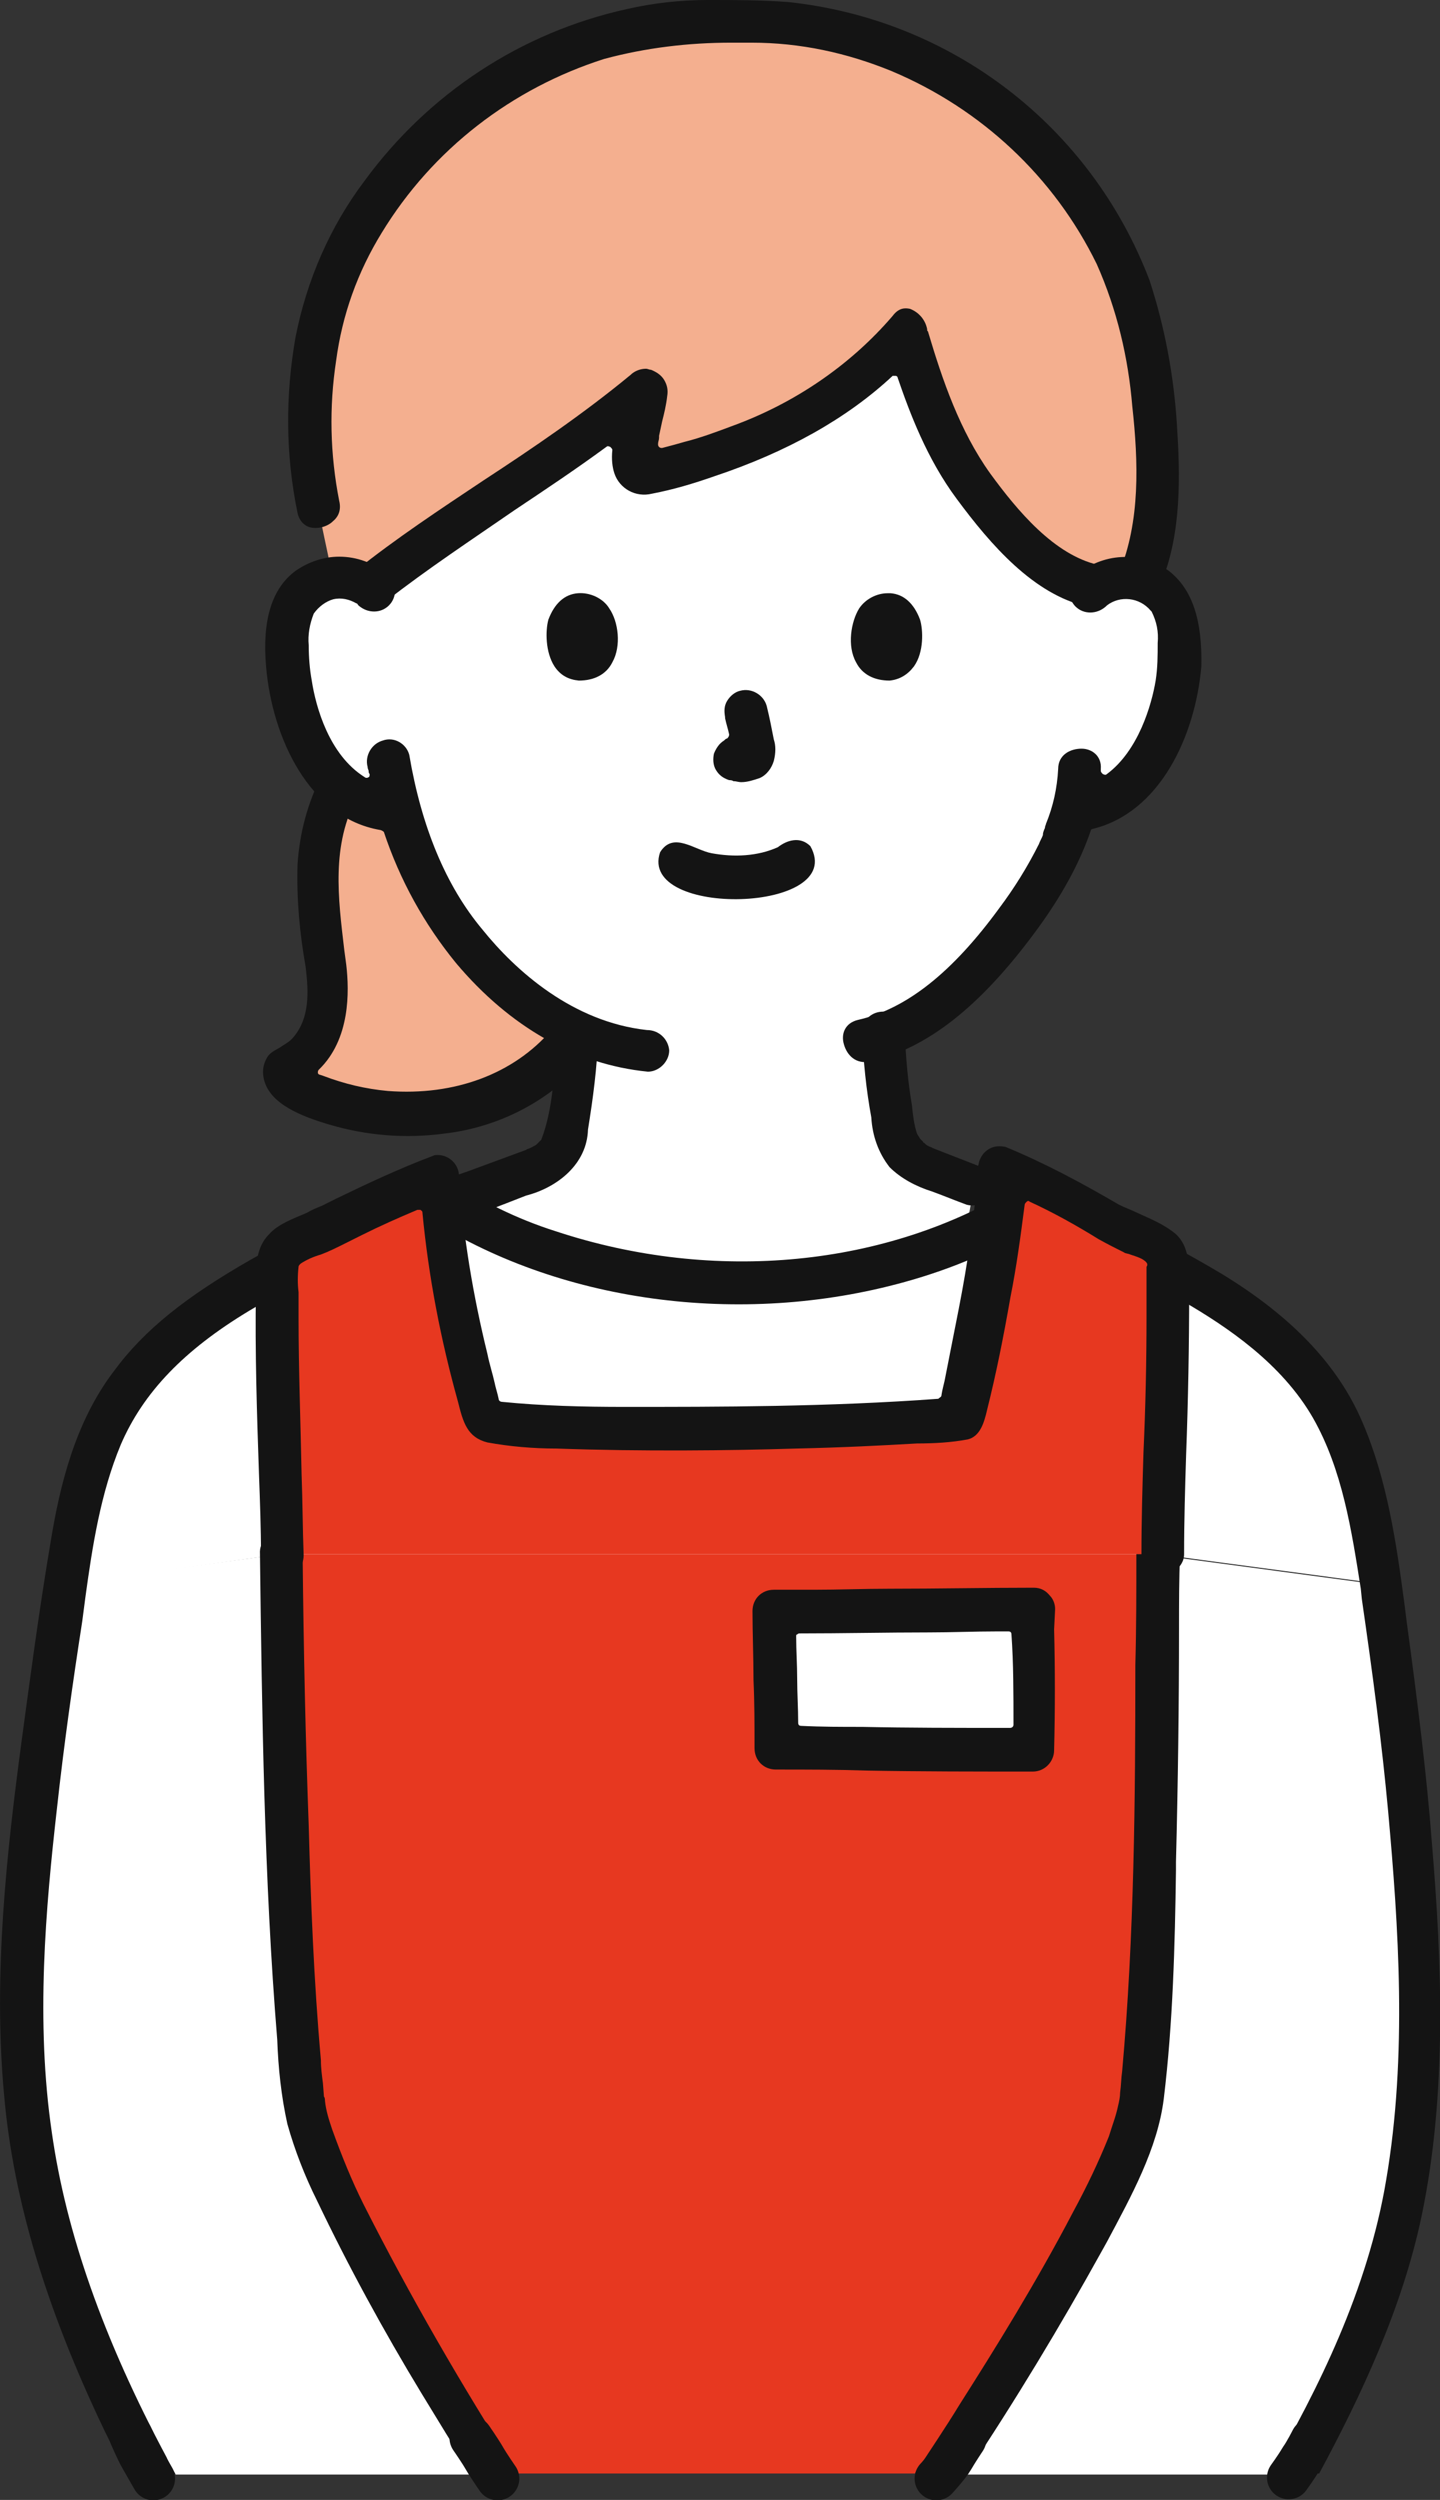
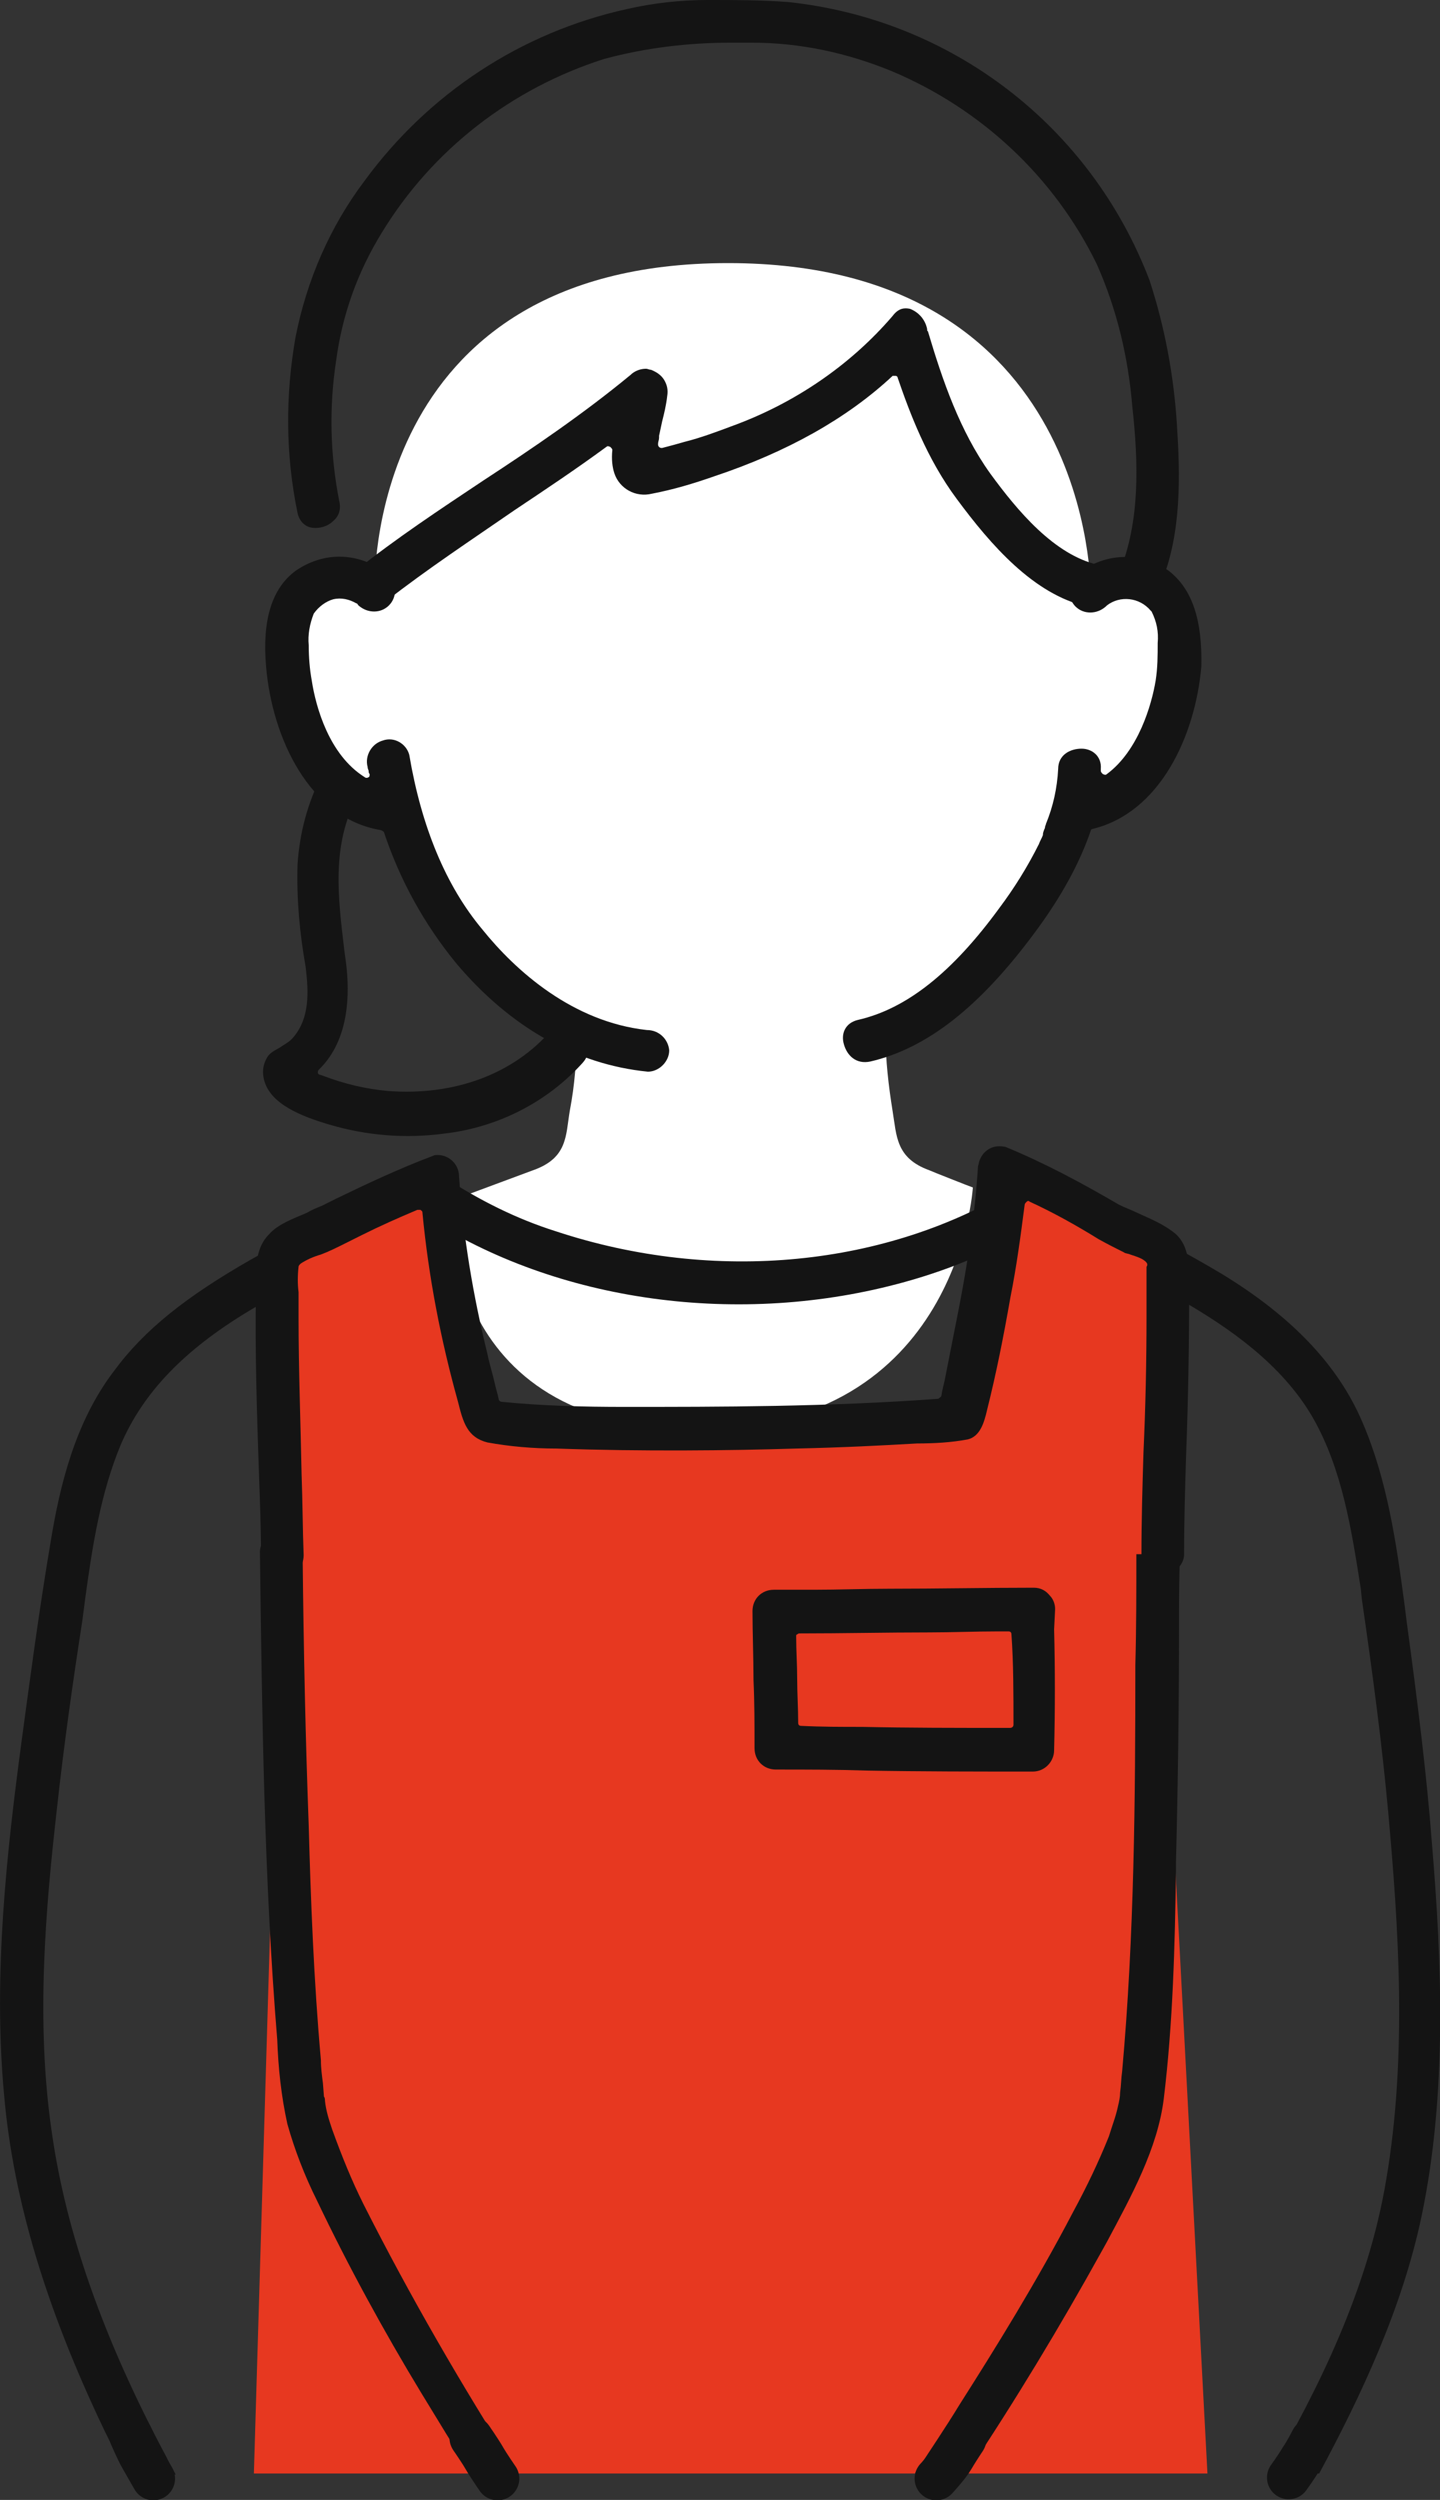
<svg xmlns="http://www.w3.org/2000/svg" id="レイヤー_1" viewBox="0 0 141.8 246.1">
  <rect x="0" y="0" width="141.8" height="246.1" fill="#333333" stroke="none" />
  <style>.st0{fill:#e73820}.st1{fill:#fff}.st3{fill:#141414}</style>
  <path class="st0" d="M114.1 153c.7-10.5.7-19.2.5-28 .2-1.4-.7-2.6-2-2.9-5.4-2.4-8.4-5.1-14-7.1-.2 6.7-3.7 23.8-4.3 24.6-13.8 1.2-46 1.3-46.8 0-.6-.8-4.2-17-4.4-23.8-5.6 2.1-8.4 3.9-13.8 6.3-.7.2-1.3.6-1.7 1.2-.3.5-.4 1.1-.4 1.7-.2 8.8-.3 17.5.5 28L25 243.5h93.9l-4.8-90.5z" />
-   <path class="st1" d="M27.6 153h86.5l21.7 2.9c-1-6.5-2.1-13.2-5.7-18.7-3.4-5.1-8.6-8.7-14-11.7-4.7-2.6-9.7-4.9-14.8-6.8-17.9 11.3-43.5 9.2-58.5-.7-5.8 2.1-11.4 4.6-16.7 7.6-5.4 3-10.6 6.5-14 11.7-3.6 5.5-4.7 12.2-5.7 18.7l21.2-3" />
  <path class="st1" d="M107.4 58.2c1.2-1 2.7-1.4 4.2-1.2 1.5.2 2.8 1.1 3.6 2.4.4.9.7 1.8.7 2.8.3 3.8-.4 7.7-2.1 11.1-.8 1.7-2 3.3-3.5 4.5-1.2 1-2.6 1.6-4.1 1.9 0 0-.3 0-.7.1-.3 1.3-.7 2.3-.9 2.9-1.2 3.4-8.4 15.4-17.4 19.1 0 2.6.3 5.1.7 7.6.4 2.4.3 4.6 3.6 5.8.2.1 4 1.6 4.3 1.7 0 0-1.4 23.8-27.1 23.8s-24.3-22.5-24.3-22.5c.6-.2 7.8-2.9 8.1-3 3.4-1.2 3.2-3.4 3.6-5.8.5-2.6.7-5.2.7-7.8-4.1-2-7.8-4.9-10.6-8.5-3.2-3.9-5.5-8.4-6.8-13.3l-1.3-.2c-1.5-.3-2.9-.9-4.1-1.9-1.5-1.2-2.6-2.8-3.5-4.5-1.7-3.4-2.5-7.3-2.1-11.1 0-1 .3-1.9.7-2.8.8-1.3 2.1-2.2 3.6-2.4 1.5-.2 3 .2 4.2 1.2 0 0-1.2-32.2 34.8-32.2s35.7 32.3 35.7 32.3z" />
-   <path d="M47.9 108.2c3.6-1.2 6.6-3.6 8.8-6.6-4.1-2-7.7-4.9-10.5-8.4-3.2-3.9-5.5-8.4-6.8-13.3l-1.3-.2c-1.5-.3-2.9-.9-4.1-1.9-.2-.2-.4-.3-.6-.5-1.1 2-1.7 4.1-2 6.3-.2 1.3-.2 2.7-.2 4 0 3.2.8 6.4 1 9.6S31 104 28 105c-1.3 2.1 10.1 6.7 19.9 3.2zM112.3 32C108.1 14.7 90.4 1.2 71.9 2.2c-18.9-1-37 13.1-40.6 30.9-.9 5.6-.9 11.3 0 16.8l1.5 7.1c1.3-.1 2.5.2 3.6.8 6.8-5.4 20.6-13.9 27.2-19.4-.5 3.2-2.5 8.8 0 8.2 10.1-2.3 19.8-6.8 25.6-13.9C90.4 37 92 41.1 94 45.1c2.2 3.6 8.5 12 14.1 12.7 1.1-.6 2.3-.9 3.6-.7.2 0 .4.1.6.1 3-6.8 1.5-18.3.3-24.1-.2-.4-.3-.8-.3-1.1z" fill="#f4af8f" />
  <path class="st3" d="M56 100.7c-.6-.1-1.2.1-1.7.7-3.7 4.3-9.5 6.5-16.1 6-2.2-.2-4.3-.7-6.4-1.5l-.3-.1c-.1 0-.2-.1-.2-.2s0-.2.1-.3c3.1-3 3-7.7 2.7-10.3l-.2-1.5c-.6-5.1-1.3-10.3 1.3-15.1.4-.7.4-1.4 0-2.1-.4-.7-1.3-1.2-2-1.1-.4 0-1.1.2-1.5 1v.1c-1.4 2.7-2.2 5.7-2.4 8.8-.1 3.4.2 6.7.8 10.1.3 2.5.4 5-1.2 6.9-.4.5-.9.7-1.3 1-.5.3-1 .5-1.3 1-.4.7-.5 1.4-.3 2.2.6 2.4 3.7 3.6 6.4 4.4 3.7 1.1 7.5 1.4 11.3.9 5.3-.6 10.2-3.1 13.7-7 .7-.8.6-1.7.4-2.1-.4-1.1-1.1-1.7-1.8-1.8zm-2 .4zm61.9-59.2c-.3-4.9-1.2-9.7-2.7-14.3C107.4 12.4 93.7 1.9 77.6.2 75 0 72.3 0 69.7 0c-2.7 0-5.4.3-8 .9-10.4 2.3-19.5 8.3-25.8 16.9-3.4 4.5-5.7 9.8-6.8 15.4-1 5.7-1 11.5.2 17.3.2.9.8 1.3 1.2 1.4.7.2 1.7 0 2.3-.6.6-.5.8-1.2.6-2-.9-4.6-1-9.2-.3-13.8.6-4.5 2.1-8.7 4.5-12.6 5-8.2 12.8-14.2 21.9-17.1 4.1-1.1 8.3-1.6 12.5-1.6h2c4.8 0 9.4 1 13.8 2.8 8.8 3.7 16 10.4 20.2 19 2 4.5 3.1 9.2 3.5 14 .6 5.5.8 11.3-1.3 16.4-.3 1.1.4 2.2 1.5 2.6 1.1.3 2.3-.4 2.6-1.5 2.1-5 1.9-10.9 1.6-15.6z" />
  <path class="st3" d="M108.1 55.6c-4.3-1-7.9-5.3-10.6-9-3-4.2-4.7-9.2-6.1-13.9 0-.1-.1-.1-.1-.2v-.1c-.2-1-.9-1.7-1.7-2-.5-.1-1.1-.1-1.7.7-4.2 4.9-9.7 8.6-15.7 10.8-1.6.6-3.2 1.2-4.8 1.6-.7.2-1.4.4-2.2.6-.1 0-.2 0-.3-.1-.1-.1-.1-.2-.1-.3 0-.2.1-.4.1-.6v-.2c.1-.5.2-.9.3-1.4.2-.8.4-1.6.5-2.5.1-.6 0-1.1-.3-1.6s-.8-.8-1.3-1c-.2 0-.3-.1-.5-.1-.5 0-1.1.2-1.5.6-4.6 3.8-9.6 7.2-14.5 10.4C43.4 50.1 39 53 35 56.2c-.8.8-.8 2.1 0 3 .8.8 2.2.8 3 0 4.1-3.2 8.5-6.1 12.7-9 3-2 6-4 9-6.2.1-.1.2-.1.4 0 .1.1.2.2.2.3-.1.9 0 1.7.2 2.3.5 1.5 2.1 2.4 3.7 2 2.1-.4 4.1-1 6.1-1.7 7.2-2.4 13.1-5.7 17.6-9.9h.3c.1 0 .2.1.2.2 1.2 3.5 2.9 8 5.8 11.9 3.4 4.6 7.6 9.4 12.8 10.6.8.2 1.5 0 2-.6.6-.6.8-1.5.6-2.3-.2-.4-.6-1-1.5-1.2z" />
  <path class="st3" d="M115.1 56.2c-2.8-2-6.6-1.8-9.2.5-.8.8-.8 2.2 0 3 .8.8 2.1.8 3 0l.1-.1c1.3-1 3.2-.8 4.3.5l.1.1c.5 1 .7 2 .6 3.1 0 1.2 0 2.4-.2 3.7-.4 2.4-1.7 6.9-4.8 9.2-.1.1-.2.1-.4 0-.1-.1-.2-.2-.2-.3v-.2c.1-1.3-.9-2-1.9-2-1.1 0-2.3.6-2.3 2-.1 1.9-.5 3.7-1.2 5.4 0 .1-.1.2-.1.4-.1.2-.2.5-.2.6v.1c-.1.3-.3.6-.4.9-1.1 2.2-2.4 4.3-3.9 6.3-4.6 6.3-9.1 9.9-13.9 11-1.3.3-1.7 1.4-1.4 2.4.3 1.1 1.2 2 2.6 1.7 5.6-1.3 10.8-5.4 16.2-12.7 2.6-3.5 4.4-6.8 5.5-10 0-.1.1-.2.2-.2 6.6-1.6 10.1-9.1 10.7-16 .1-4.6-.9-7.6-3.2-9.4zm-51.4 45.2c-7.3-.8-12.9-5.8-16.2-9.9-3.6-4.3-6-10.1-7.2-17.2-.3-1.1-1.5-1.8-2.6-1.4-1.1.3-1.8 1.5-1.5 2.6 0 .2.1.3.1.4 0 .1 0 .2.1.3 0 .1 0 .3-.1.3-.1.1-.3.1-.4 0-3.5-2.2-4.8-6.9-5.2-9.5-.2-1.1-.3-2.3-.3-3.5-.1-1 .1-2.1.5-3.1.5-.7 1.2-1.2 1.9-1.4.8-.2 1.6 0 2.3.4.1 0 .1.1.2.2.9.8 2.2.8 3 0 .8-.8.8-2.1 0-2.9-1.4-1.3-3.2-1.9-4.9-1.9-1.5 0-3 .5-4.3 1.4-2.3 1.7-3.3 4.8-2.9 9.4.6 7.1 4.3 14.9 11.2 16.1.1 0 .3.1.4.2 1.6 4.8 4 9.1 7.1 12.9 5.3 6.3 11.8 10 18.9 10.7 1.1 0 2.1-1 2.1-2.1-.1-1.1-1-2-2.2-2zm38.5 15.3c-.4-.2-1.1-.4-1.9.1h-.1c-12.8 7.9-29.8 9.6-45.5 4.4-3.8-1.2-7.4-3-10.8-5.2-.4-.3-.8-.4-1.1-.4-.7 0-1.2.4-1.6 1-.6.9-.6 2.3.6 3.1 13 8.5 31.1 11 47.3 6.5 4.7-1.3 9.2-3.2 13.3-5.8.7-.4 1-1 1-1.8 0-.7-.5-1.5-1.2-1.9z" />
-   <path class="st3" d="M56.9 99.8c-1.2 0-2.1 1-2.1 2.2-.2 3.3-.3 7.1-1.5 10.2l-.5.5c-.2.1-.5.3-.8.4-.1 0-.2.1-.2.1l-5.7 2.1c-1.6.6-4.4 1.1-3.8 3.5.3 1.1 1.5 1.8 2.6 1.5 2.3-.8 4.6-1.7 6.9-2.6 3.1-.8 6-3.1 6.1-6.5.5-3.1.9-6.1 1-9.2.1-1.2-.9-2.2-2-2.2zm39.5 15c-1.5-.6-3.1-1.2-4.6-1.8-.1-.1-.3-.1-.4-.2-.1 0-.3-.2-.4-.3 0 0-.1 0-.1-.1l-.3-.3c-.1-.2-.2-.3-.3-.5-.3-.9-.4-1.8-.5-2.8-.4-2.3-.6-4.7-.7-7.1-.1-2.8-4.1-2.8-4.2-.1.1 2.8.4 5.7.9 8.4.1 1.8.7 3.5 1.8 4.9 1.1 1.1 2.6 1.9 4.2 2.4 1.1.4 2.3.9 3.4 1.3 1.1.3 2.3-.4 2.6-1.5.4-.8-.3-2-1.4-2.3zM79.8 83.3c-1-1-2.3-.6-3.2.1-2 .9-4.3 1-6.5.6-1.7-.3-3.8-2.2-5.1-.1-2.2 6.5 18.5 6 14.8-.6zm-3.6-10.5c-.2-1-.4-2.1-.7-3.3-.3-1.1-1.5-1.8-2.6-1.5-.5.1-1 .5-1.3 1-.3.5-.3 1-.2 1.6v.1c.1.5.3 1.1.4 1.6 0 .2-.1.3-.2.4-.1 0-.2.1-.3.2-.5.3-.8.8-1 1.3-.1.5-.1 1.1.2 1.6.3.5.7.8 1.3 1 .1 0 .3 0 .4.1.3 0 .5.1.8.1.6 0 1.2-.2 1.8-.4.7-.3 1.2-1 1.4-1.7.2-.8.2-1.5 0-2.1zM60 59.9c-.6-1-1.9-1.6-3.1-1.5-1.3.1-2.3 1-2.9 2.6-.3 1.1-.3 3.2.6 4.6.6.9 1.4 1.3 2.4 1.4 1.5 0 2.7-.6 3.3-1.8.9-1.6.6-4-.3-5.3zm27.7-1.5h-.3c-1.1 0-2.2.6-2.8 1.5-.8 1.3-1.2 3.7-.3 5.3.6 1.2 1.8 1.8 3.3 1.8 1-.1 1.8-.6 2.4-1.4 1-1.4.9-3.6.6-4.6-.6-1.6-1.6-2.5-2.9-2.6z" />
-   <path class="st1" d="M101.8 158.4c-1.3 0-23.5.2-25.6.2 0 2.3.3 11.3.3 13.4 8.1 0 22.1.2 25.3.2.1-3.1 0-12.5 0-13.8zM3.4 212.9c1.9 9.9 5.9 20.5 11 30.6h.5c-5.4-10-9.6-20.5-11.5-30.6zm123.9 30.6c5-8.9 9.3-18.3 10.9-27.1 1.1-5.8 1.5-12.5 1.4-19.9.1 7.4-.4 14.2-1.4 19.9-1.7 8.8-6 18.3-10.9 27.1zM3.4 212.9c-.9-4.8-1.3-10-1.3-15.5 0 5.5.4 10.7 1.3 15.5zm-1.3-15.5c0-12.1 1.9-25.9 4.3-41.6-2.4 15.7-4.3 29.5-4.3 41.6zm137.5-.9c-.1-12.3-1.6-26.4-3.8-40.6 2.2 14.2 3.7 28.3 3.8 40.6z" />
-   <path class="st1" d="M48.7 243.5c-8-12.7-17.8-29.6-18.8-36.4-1.5-12.1-.1-36.5-2.3-54.1l-21.2 2.9c-2.4 15.6-4.3 29.4-4.3 41.6 0 5.5.4 10.7 1.3 15.5 1.9 10.1 6.1 20.6 11.4 30.6h33.9zm89.5-27c1.1-5.8 1.5-12.5 1.4-19.9-.1-12.3-1.6-26.4-3.8-40.6l-21.7-2.9c-2.2 17.6-.2 42-1.7 54.1-1 6.6-11.2 23.5-19.7 36.4h34.6c4.9-8.9 9.2-18.4 10.9-27.1z" />
  <path class="st3" d="M140 218.1c2.5-12 2-24.8 1-36.7-.5-6.6-1.4-13.8-2.5-21.9l-.2-1.6c-.8-6-1.7-12.2-4.1-17.8-2.4-5.7-7-10.5-13.9-14.7-6.7-4-13.9-7.4-21.3-9.9-.9-.3-1.5 0-1.8.3-.6.5-.9 1.4-.7 2.2.1.4.4 1.3 1.4 1.6 6.4 2.2 12.7 5.1 18.6 8.5 4.3 2.5 9.7 6.1 12.8 11.5 2.9 5.1 3.8 11.1 4.7 16.8l.1 1c1.1 7.6 2 14.4 2.6 21 1 11.1 1.9 23.9-.2 36.2-1.8 10.8-6.7 20.6-11.5 28.9h4.9c4.1-7.6 8.2-16.3 10.1-25.4zM16.4 241.9c-6.2-11.6-9.9-22.1-11.3-32-1.6-10.9-.6-22.1.5-31.8.7-6.4 1.6-12.7 2.5-18.5.1-.8.2-1.5.3-2.3.7-5.1 1.5-10.3 3.5-15.1 2.2-5.1 6.2-9.3 12.7-13.2 6-3.6 12.5-6.6 19.1-9 1-.4 1.3-1.2 1.4-1.6.2-.8-.1-1.7-.7-2.2-.3-.3-.7-.4-1-.4-.2 0-.5 0-.7.1-6.2 2.2-12.3 4.9-18 8.1-6.3 3.6-10.5 6.9-13.5 11-3.8 5-5.3 11.2-6.2 16.7-1.2 7.1-2.1 14-2.9 19.9C.7 182.1-.7 194.3.4 206.2c.9 10.4 4.2 21.2 9.9 33.1.7 1.4 1.4 2.9 2.2 4.3h4.8c-.3-.6-.7-1.2-.9-1.7zm87.5-83.5c0-.5-.2-1-.5-1.3-.4-.5-.9-.8-1.6-.8-4.7 0-9.5.1-14.2.1-2.5 0-5 .1-7.5.1h-3.9c-1.2 0-2.1.9-2.1 2.1 0 2.2.1 4.5.1 6.8.1 2.2.1 4.4.1 6.7 0 1.2.9 2.1 2.1 2.1 3 0 5.9 0 8.9.1 5.4.1 10.9.1 16.4.1 1.2 0 2.1-1 2.1-2.1.1-4 .1-8 0-11.9l.1-2zm-4.1 11.4c0 .2-.2.3-.3.3h-.6c-4.7 0-9.4 0-14-.1-2 0-4 0-6-.1-.2 0-.3-.1-.3-.3 0-1.4-.1-2.9-.1-4.3s-.1-2.8-.1-4.2c0-.1 0-.2.1-.2.1-.1.2-.1.2-.1 4.3 0 8.6-.1 12.8-.1 2.2 0 4.5-.1 6.7-.1h1.1c.2 0 .3.1.3.3.2 2.8.2 5.9.2 8.9z" />
  <path d="M114.1 153H27.6c2.2 17.6.7 42 2.3 54.1 1 6.9 10.8 23.7 18.8 36.4h44c8.5-13 18.7-29.9 19.7-36.4 1.5-12.1-.5-36.5 1.7-54.1z" fill="none" />
  <path class="st3" d="M32.7 209.6c-.3-.9-.6-1.8-.7-2.8 0-.1 0-.3-.1-.4l-.1-1.3c-.1-.8-.2-1.5-.2-2.3-.7-7.8-1-15.7-1.2-23.1-.3-8.1-.5-16.8-.6-26.7 0-1.4-1.1-2-2.2-2-1 0-2.1.6-2 2v.1c.2 15.6.4 31.8 1.7 47.7.1 2.8.4 5.6 1 8.3.7 2.5 1.7 5.1 2.9 7.5 3.1 6.5 6.6 12.9 10.3 19 1.6 2.6 3.2 5.3 4.9 7.9H51c-5.5-8.6-10.6-17.4-15.2-26.5-1.2-2.4-2.2-4.9-3.1-7.4zm75.8 12l.5-.9c2.4-4.5 5-9.2 5.6-14.1.9-7.4 1.1-15.1 1.2-22.5v-.8c.2-7.7.3-15.5.3-23 0-2.4 0-4.9.1-7.3 0-1-.5-1.5-.9-1.7-.3-.2-.8-.3-1.2-.3-.4 0-.8.1-1.2.3-.6.4-1 1-1 1.7 0 3.6 0 7.3-.1 10.9 0 13.1-.1 26.7-1.3 40-.1.7-.1 1.4-.2 2.1 0 .4-.1.9-.2 1.3-.2 1-.6 2-.9 3-1 2.5-2.2 5-3.5 7.4-3.6 6.9-7.7 13.5-11.2 19-1.4 2.3-2.9 4.5-4.4 6.8h5.1c4.8-7.2 9.2-14.5 13.3-21.9z" />
  <path class="st0" d="M114.1 153c.7-10.5.7-19.2.5-28 .2-1.4-.7-2.6-2-2.9-5.4-2.4-8.4-5.1-14-7.1-.2 6.7-3.7 23.8-4.3 24.6-13.8 1.2-46 1.3-46.8 0-.6-.8-4.2-17-4.4-23.8-5.6 2.1-8.4 3.9-13.8 6.3-.7.2-1.3.6-1.7 1.2-.3.5-.4 1.1-.4 1.7-.2 8.8-.3 17.5.5 28" />
  <path class="st3" d="M112 119.4c-.6-.3-1.2-.5-1.8-.8-3.6-2.1-7.3-4.1-11.2-5.7-.5-.1-1.1-.1-1.6.2-.5.3-.8.7-1 1.3 0 .2-.1.3-.1.5-.3 4.7-1 9.4-1.9 14-.5 2.5-.9 4.6-1.3 6.6-.1.6-.3 1.2-.4 1.9 0 .1-.2.2-.3.3-10.8.8-21.7.8-30.9.8-4 0-8.1-.1-12.1-.5-.1 0-.3-.1-.3-.3-.1-.5-.3-1.1-.4-1.6-.2-.9-.5-1.8-.7-2.8-1.4-5.7-2.4-11.6-2.8-17.5 0-1.2-1-2.1-2.1-2.1-.2 0-.3 0-.5.1-3.2 1.2-6.4 2.7-9.5 4.2l-1.4.7c-.5.2-1 .4-1.5.7-1.4.6-2.8 1.1-3.7 2.1-1.3 1.3-1.3 3.1-1.3 4.9v.7c-.1 6 .1 12.1.3 18 .1 2.7.2 5.3.2 8 0 1.4 1.2 2.1 2.2 2 1 0 2-.7 2-2-.1-2.6-.1-5.3-.2-7.9-.1-5.1-.3-10.3-.3-15.5v-2.5c-.1-.8-.1-1.6 0-2.5 0-.1.1-.2.2-.3.6-.4 1.3-.7 2-.9.8-.3 1.6-.7 2.4-1.1l1.6-.8c1.8-.9 3.6-1.7 5.5-2.5h.3c.1.1.2.1.2.3.6 6.3 1.8 12.5 3.5 18.6.5 2 .9 3.5 2.9 4 2.2.4 4.5.6 6.8.6 8.5.3 17.1.2 23.6 0 4.6-.1 8.4-.3 11.9-.5 1.7 0 3.4-.1 5-.4 1.2-.3 1.6-1.6 1.9-2.9.9-3.6 1.6-7.1 2.3-11.1.6-3 1-6 1.4-9.1 0-.1.1-.2.2-.3.1-.1.2-.1.3 0 2.4 1.1 4.7 2.4 6.8 3.7.9.5 1.7.9 2.5 1.3.1.1.4.1.6.2.6.2 1.3.4 1.6.8.1.1.1.3 0 .4v4.9c0 4.5-.1 9-.3 13.4-.1 3.3-.2 6.6-.2 10 0 1 .5 1.5.9 1.7.7.4 1.6.4 2.3 0 .6-.4 1-1 1-1.7 0-3.3.1-6.6.2-9.8.2-5.3.3-10.8.3-16.1v-.7c0-1.8 0-3.7-1.3-4.9-1.2-1-2.5-1.5-3.8-2.1z" />
  <path d="M12.9 239.8s.6 1.4 1 2.1l1.2 2.1m31.3-4s.9 1.3 1.3 2 1.3 2 1.3 2m80.2-3.8s-.6 1.2-1.1 1.9c-.4.7-1.2 1.8-1.2 1.8M95 240.1s-.8 1.2-1.2 1.9-1.6 2-1.6 2" fill="none" stroke="#141414" stroke-width="4.274" stroke-linecap="round" stroke-linejoin="round" stroke-miterlimit="10" />
</svg>